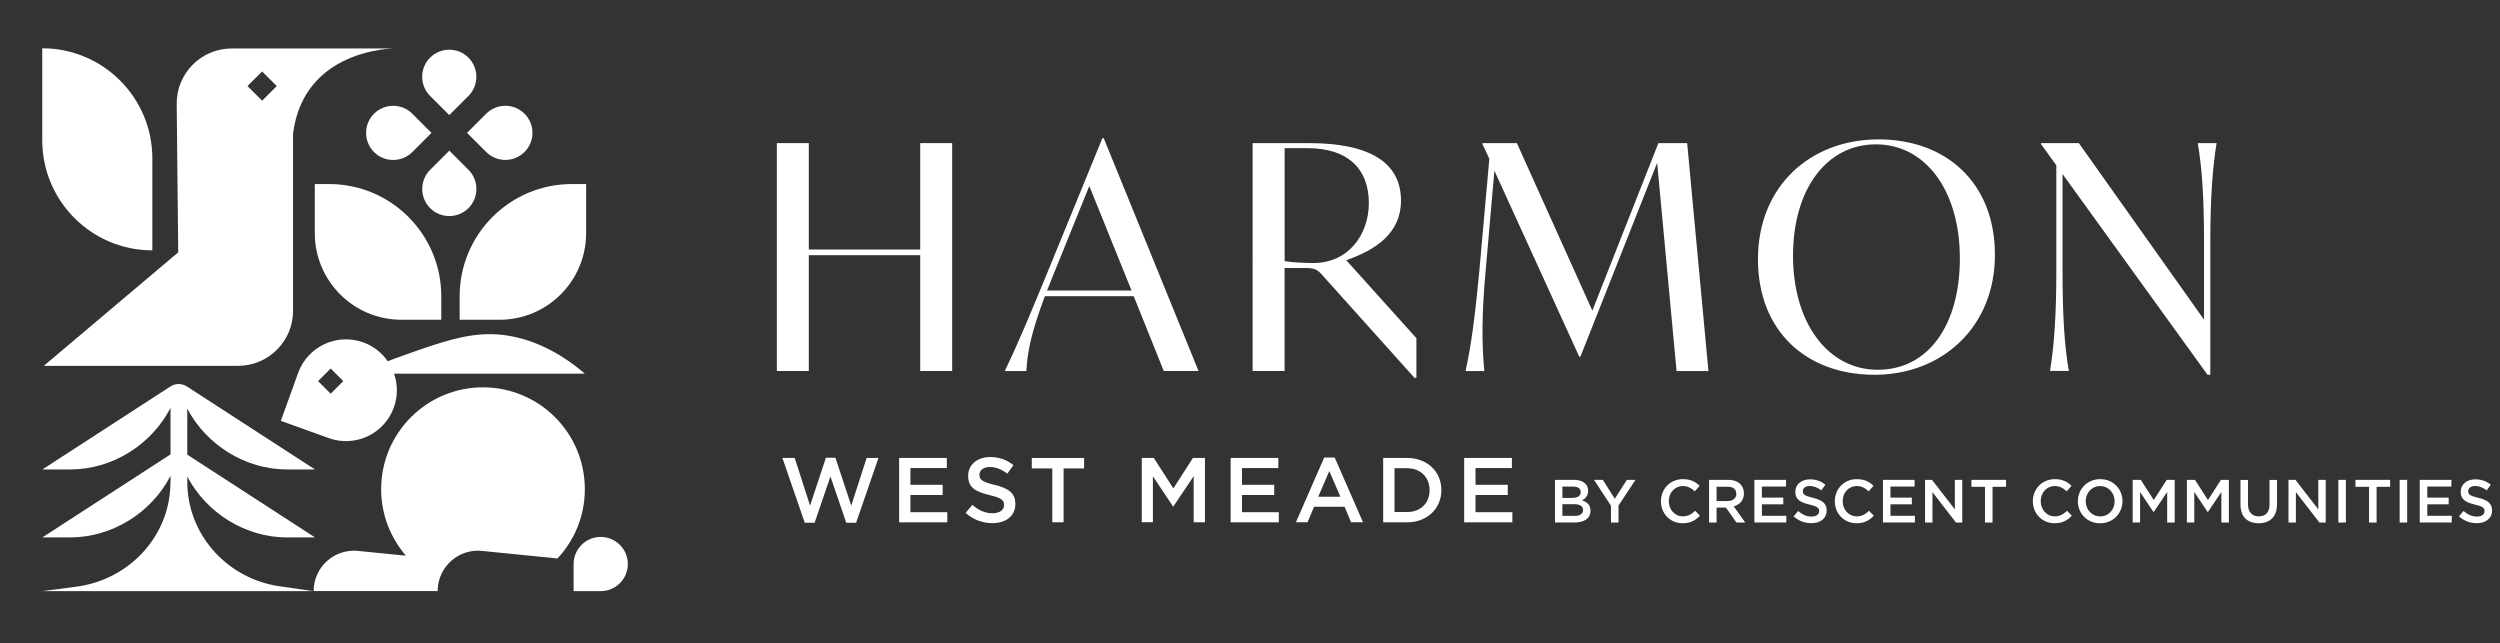
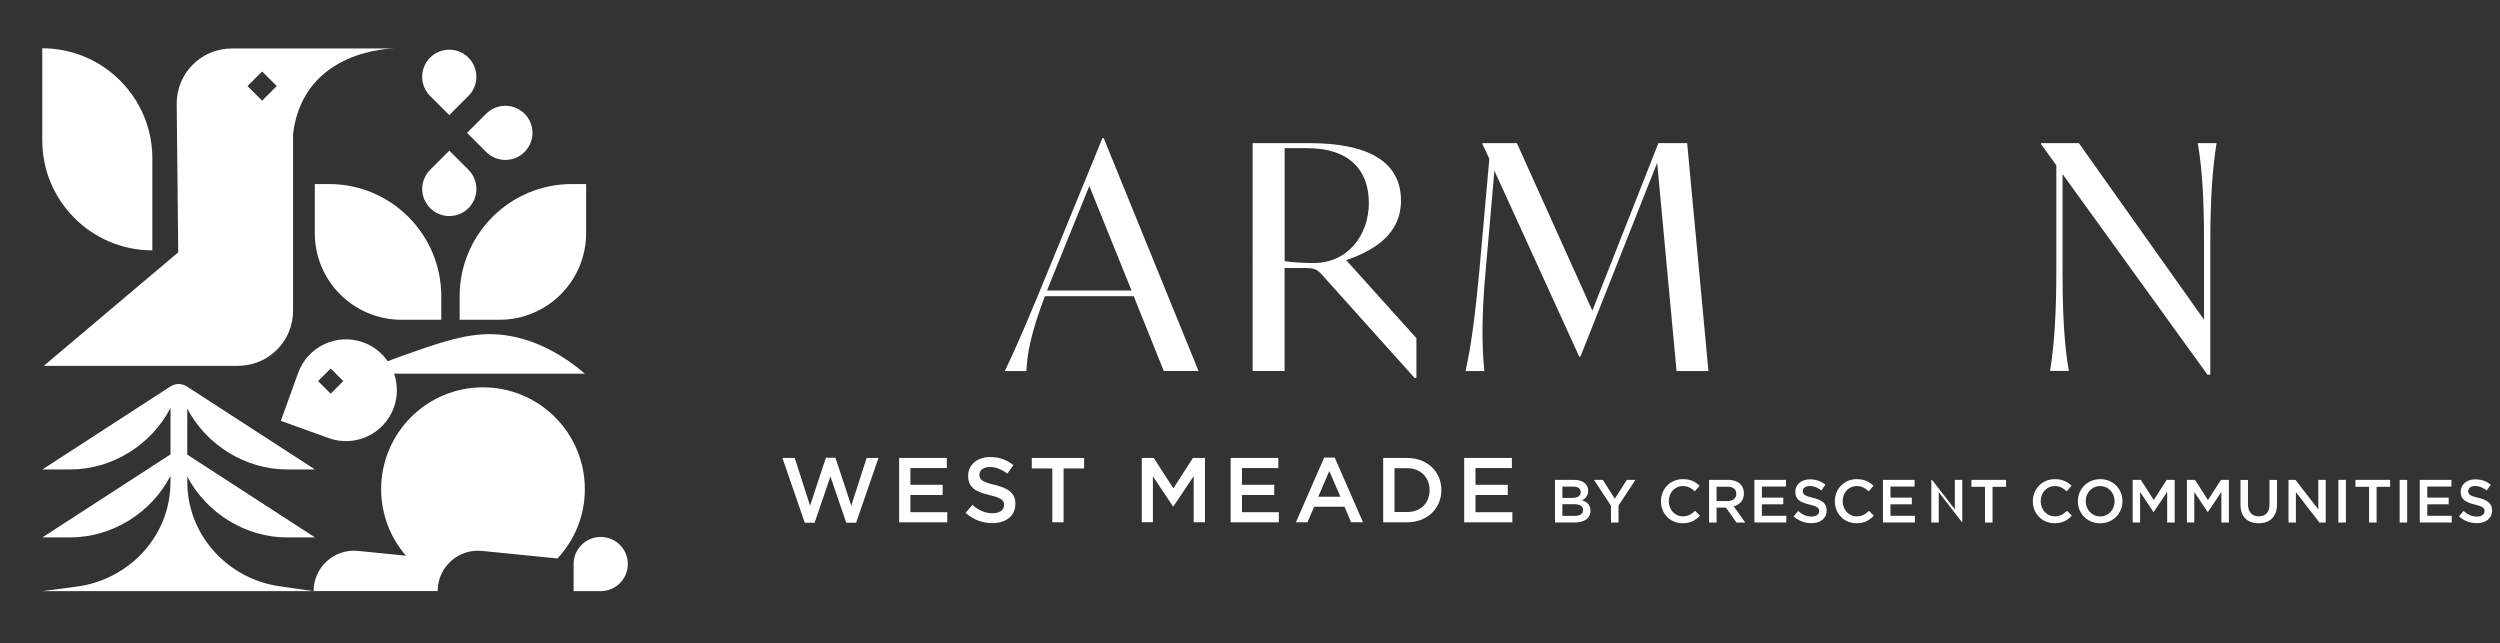
<svg xmlns="http://www.w3.org/2000/svg" id="Layer_1" version="1.1" viewBox="0 0 489.83 126">
  <rect x="0" y="0" width="489.83" height="126" fill="#333333" stroke="none" />
  <defs>
    <style>
      .st0 {
        fill: #fff;
      }
    </style>
  </defs>
  <g>
    <path class="st0" d="M304.67,94.02h3.75c.96,0,1.71.26,2.19.74.37.37.56.83.56,1.39v.02c0,1-.57,1.54-1.2,1.86.98.33,1.66.9,1.66,2.03v.02c0,1.49-1.23,2.29-3.09,2.29h-3.87v-8.36ZM308.13,97.55c.94,0,1.58-.37,1.58-1.13v-.02c0-.66-.53-1.06-1.47-1.06h-2.12v2.22h2.01ZM308.56,101.08c1,0,1.61-.39,1.61-1.15v-.02c0-.7-.56-1.12-1.72-1.12h-2.33v2.29h2.44Z" />
    <path class="st0" d="M315.64,99.09l-3.32-5.07h1.73l2.34,3.7,2.37-3.7h1.68l-3.32,5.03v3.33h-1.48v-3.3Z" />
    <path class="st0" d="M325.43,98.23v-.02c0-2.38,1.78-4.33,4.31-4.33,1.54,0,2.47.54,3.27,1.3l-.94,1.09c-.67-.62-1.39-1.04-2.34-1.04-1.6,0-2.76,1.31-2.76,2.95v.02c0,1.64,1.16,2.97,2.76,2.97,1.03,0,1.68-.42,2.4-1.09l.94.96c-.87.91-1.83,1.48-3.39,1.48-2.44,0-4.25-1.9-4.25-4.3Z" />
    <path class="st0" d="M334.86,94.02h3.73c1.05,0,1.88.31,2.41.84.44.45.69,1.08.69,1.8v.02c0,1.37-.82,2.2-2,2.53l2.26,3.17h-1.73l-2.05-2.92h-1.84v2.92h-1.47v-8.36ZM338.48,98.17c1.05,0,1.72-.55,1.72-1.4v-.02c0-.9-.65-1.39-1.73-1.39h-2.14v2.81h2.15Z" />
    <path class="st0" d="M343.74,94.02h6.2v1.31h-4.73v2.17h4.19v1.31h-4.19v2.25h4.79v1.31h-6.26v-8.36Z" />
    <path class="st0" d="M351.43,101.17l.88-1.05c.8.69,1.6,1.09,2.64,1.09.91,0,1.48-.42,1.48-1.05v-.02c0-.6-.33-.92-1.89-1.28-1.78-.43-2.78-.96-2.78-2.5v-.02c0-1.43,1.19-2.42,2.86-2.42,1.22,0,2.19.37,3.03,1.05l-.79,1.11c-.75-.56-1.51-.86-2.27-.86-.86,0-1.36.44-1.36.99v.02c0,.65.38.93,1.98,1.31,1.77.43,2.69,1.06,2.69,2.45v.02c0,1.57-1.23,2.5-2.99,2.5-1.28,0-2.49-.44-3.49-1.34Z" />
    <path class="st0" d="M359.5,98.23v-.02c0-2.38,1.78-4.33,4.31-4.33,1.54,0,2.47.54,3.27,1.3l-.94,1.09c-.67-.62-1.39-1.04-2.34-1.04-1.6,0-2.76,1.31-2.76,2.95v.02c0,1.64,1.16,2.97,2.76,2.97,1.03,0,1.68-.42,2.4-1.09l.94.96c-.87.91-1.83,1.48-3.39,1.48-2.44,0-4.25-1.9-4.25-4.3Z" />
    <path class="st0" d="M368.93,94.02h6.2v1.31h-4.73v2.17h4.19v1.31h-4.19v2.25h4.79v1.31h-6.26v-8.36Z" />
-     <path class="st0" d="M377.18,94.02h1.36l4.48,5.78v-5.78h1.45v8.36h-1.23l-4.61-5.95v5.95h-1.45v-8.36Z" />
+     <path class="st0" d="M377.18,94.02h1.36l4.48,5.78v-5.78h1.45v8.36l-4.61-5.95v5.95h-1.45v-8.36Z" />
    <path class="st0" d="M388.91,95.38h-2.65v-1.36h6.79v1.36h-2.65v7h-1.48v-7Z" />
    <path class="st0" d="M398.3,98.23v-.02c0-2.38,1.78-4.33,4.31-4.33,1.54,0,2.47.54,3.27,1.3l-.94,1.09c-.67-.62-1.39-1.04-2.34-1.04-1.6,0-2.76,1.31-2.76,2.95v.02c0,1.64,1.16,2.97,2.76,2.97,1.03,0,1.68-.42,2.4-1.09l.94.96c-.87.91-1.83,1.48-3.39,1.48-2.44,0-4.25-1.9-4.25-4.3Z" />
    <path class="st0" d="M407.12,98.23v-.02c0-2.35,1.82-4.33,4.38-4.33s4.36,1.95,4.36,4.3v.02c0,2.35-1.82,4.33-4.38,4.33s-4.36-1.95-4.36-4.3ZM414.32,98.23v-.02c0-1.62-1.18-2.97-2.84-2.97s-2.82,1.33-2.82,2.95v.02c0,1.62,1.18,2.97,2.84,2.97s2.82-1.33,2.82-2.95Z" />
    <path class="st0" d="M417.88,94.02h1.57l2.54,3.96,2.54-3.96h1.56v8.36h-1.47v-6l-2.64,3.94h-.05l-2.62-3.92v5.97h-1.45v-8.36Z" />
    <path class="st0" d="M428.5,94.02h1.57l2.54,3.96,2.54-3.96h1.56v8.36h-1.47v-6l-2.64,3.94h-.05l-2.62-3.92v5.97h-1.45v-8.36Z" />
    <path class="st0" d="M438.98,98.84v-4.81h1.47v4.75c0,1.55.8,2.39,2.12,2.39s2.1-.79,2.1-2.33v-4.81h1.47v4.74c0,2.5-1.41,3.75-3.6,3.75s-3.56-1.25-3.56-3.68Z" />
    <path class="st0" d="M448.39,94.02h1.36l4.48,5.78v-5.78h1.45v8.36h-1.23l-4.61-5.95v5.95h-1.45v-8.36Z" />
    <path class="st0" d="M458.16,94.02h1.47v8.36h-1.47v-8.36Z" />
    <path class="st0" d="M464.16,95.38h-2.65v-1.36h6.79v1.36h-2.65v7h-1.48v-7Z" />
    <path class="st0" d="M470.17,94.02h1.47v8.36h-1.47v-8.36Z" />
    <path class="st0" d="M474.11,94.02h6.2v1.31h-4.73v2.17h4.19v1.31h-4.19v2.25h4.79v1.31h-6.26v-8.36Z" />
    <path class="st0" d="M481.8,101.17l.88-1.05c.8.69,1.6,1.09,2.64,1.09.91,0,1.48-.42,1.48-1.05v-.02c0-.6-.33-.92-1.89-1.28-1.78-.43-2.78-.96-2.78-2.5v-.02c0-1.43,1.19-2.42,2.86-2.42,1.22,0,2.19.37,3.03,1.05l-.79,1.11c-.75-.56-1.51-.86-2.27-.86-.86,0-1.36.44-1.36.99v.02c0,.65.38.93,1.98,1.31,1.77.43,2.69,1.06,2.69,2.45v.02c0,1.57-1.23,2.5-2.99,2.5-1.28,0-2.49-.44-3.49-1.34Z" />
  </g>
  <g>
    <g>
-       <path class="st0" d="M186.56,28.04v44.65h-6.26v-22.69h-21.83v22.69h-6.26V28.04h6.26v20.85h21.83v-20.85h6.26Z" />
      <path class="st0" d="M222.14,58.04h-17.42c-2.7,7.18-3.44,11.04-3.62,14.66h-4.23c2.94-6.13,5.27-11.84,8.46-19.57l10.67-26.07h.25l18.58,45.63h-6.81l-5.89-14.66ZM221.71,56.93l-8.28-20.49-6.93,17.11-1.35,3.37h16.56Z" />
      <path class="st0" d="M277.52,66.25v7.79h-.37l-18.16-20.24c-.86-.98-1.47-1.29-3.19-1.29h-4.11v20.18h-6.26V28.04h10.98c11.78,0,18.09,3.68,18.09,11.29,0,6.32-4.91,9.63-10.73,11.65l13.74,15.27ZM268.2,39.76c0-6.5-3.93-10.73-12.02-10.73h-4.48v22.14c1.41.25,4.42.37,5.64.37,6.69,0,10.86-5.4,10.86-11.78Z" />
      <path class="st0" d="M328.49,72.69l-3.8-40.79-15.03,37.97h-.24l-16.62-36.43-1.72,19.69c-.8,8.59-.74,14.66-.25,19.57h-3.68c1.1-4.91,1.9-11.04,2.7-19.63l1.96-21.96-1.35-2.88v-.18h6.75l14.78,32.81,12.94-32.81h5.64l4.17,44.65h-6.26Z" />
-       <path class="st0" d="M344.44,50.8c0-14.35,10.3-23.49,23.61-23.49s22.82,8.53,22.82,22.63-10.3,23.49-23.61,23.49-22.82-8.53-22.82-22.63ZM384,50.61c0-13.37-6.81-22.33-16.44-22.33s-16.25,8.71-16.25,21.84,6.81,22.33,16.62,22.33,16.07-8.65,16.07-21.83Z" />
      <path class="st0" d="M434.3,28.04c-.8,4.91-1.23,10.92-1.23,19.5v25.88h-.55l-28.4-39.32v19.08c0,8.59.37,14.6,1.23,19.5h-3.68c.8-4.91,1.23-10.92,1.23-19.5v-20.79l-3.01-4.17v-.18h7.42l24.53,34.59v-15.09c0-8.59-.37-14.6-1.23-19.5h3.68Z" />
    </g>
    <g>
      <path class="st0" d="M112.05,36.06c-12.14,0-21.99,9.84-21.99,21.99v4.6h7.81c9.37,0,16.97-7.6,16.97-16.97v-9.62h-2.8Z" />
      <path class="st0" d="M64.48,36.06h-2.8v9.62c0,9.37,7.6,16.97,16.97,16.97h7.81v-4.6c0-12.14-9.84-21.99-21.99-21.99Z" />
      <g>
        <path class="st0" d="M88.03,22.55l3.75-3.75c2.07-2.07,2.07-5.43,0-7.51-2.07-2.07-5.43-2.07-7.51,0-2.07,2.07-2.07,5.43,0,7.51l3.75,3.75Z" />
        <path class="st0" d="M88.03,29.52l-3.75,3.75c-2.07,2.07-2.07,5.43,0,7.51,2.07,2.07,5.43,2.07,7.51,0,2.07-2.07,2.07-5.43,0-7.51l-3.75-3.75Z" />
        <path class="st0" d="M102.77,22.28c-2.07-2.07-5.43-2.07-7.51,0l-3.75,3.75,3.75,3.75c2.07,2.07,5.43,2.07,7.51,0s2.07-5.43,0-7.51Z" />
-         <path class="st0" d="M80.79,22.28c-2.07-2.07-5.43-2.07-7.51,0-2.07,2.07-2.07,5.43,0,7.51,2.07,2.07,5.43,2.07,7.51,0l3.75-3.75-3.75-3.75Z" />
      </g>
      <path class="st0" d="M56.23,105.29h5.48l-25.02-16.21v-9.02c3.76,7.15,11.41,11.92,19.54,11.92h5.48l-25.02-16.21-.1-.06c-.47-.3-1.02-.47-1.58-.47s-1.11.16-1.58.47h-.02s-25.1,16.27-25.1,16.27h5.48c8.19,0,15.89-4.83,19.62-12.06v9.11l-25.1,16.26h5.48c8.19,0,15.89-4.83,19.62-12.06v1.07c0,.99-.07,1.98-.2,2.95-1.29,9.3-8.88,16.46-18.19,17.69l-6.71.88h53.04l-6.63-.96c-9.85-1.43-17.54-9.55-18-19.5-.02-.33-.02-.67-.02-1v-.98c3.76,7.15,11.41,11.92,19.54,11.92Z" />
      <g>
        <path class="st0" d="M29.85,49.05v-18.02c0-11.91-9.66-21.57-21.57-21.57v18.02c0,11.91,9.66,21.57,21.57,21.57Z" />
        <path class="st0" d="M57.42,9.5h-12.02c-6,0-10.84,4.89-10.78,10.89l.3,29.05-26.34,22.24h38.06c5.95,0,10.78-4.83,10.78-10.78V26.19c2.08-16.69,19.81-16.69,19.81-16.69h-19.81ZM51.36,19.73l-2.87-2.87,2.87-2.86,2.87,2.86-2.87,2.87Z" />
      </g>
      <g>
        <path class="st0" d="M94.64,75.89h0c-11.03,0-19.96,8.94-19.96,19.96,0,4.98,1.84,9.53,4.86,13.03l-9.39-.94c-4.66-.47-8.7,3.19-8.7,7.87h24.31c0-.06,0-.12,0-.18v-.16h0c.19-4.52,4.14-7.99,8.68-7.53l14.79,1.48c3.32-3.56,5.36-8.32,5.36-13.57,0-11.03-8.94-19.96-19.96-19.96Z" />
        <path class="st0" d="M117.7,105.2c-2.93,0-5.31,2.38-5.31,5.31v5.31h5.31c2.93,0,5.31-2.38,5.31-5.31s-2.38-5.31-5.31-5.31Z" />
        <path class="st0" d="M77.17,79.84c.8-2.23.76-4.55.04-6.62h37.39c-8.15-7.01-15.34-7.68-18.2-7.74-5.28-.1-10.14,1.61-17.39,4.17-1.08.38-2.09.76-3.04,1.13-1.14-1.64-2.78-2.97-4.8-3.7-5.18-1.87-10.89.82-12.76,6l-3.38,9.38,9.38,3.38c5.18,1.87,10.89-.82,12.76-6ZM64.79,72.2l2.47,2.47-2.47,2.47-2.47-2.47,2.47-2.47Z" />
      </g>
    </g>
  </g>
  <g>
    <path class="st0" d="M153.31,89.73h2.4l3.01,9.34,3.1-9.38h1.87l3.1,9.38,3.01-9.34h2.32l-4.38,12.69h-1.93l-3.1-9.06-3.1,9.06h-1.93l-4.38-12.69Z" />
    <path class="st0" d="M176.17,89.73h9.34v1.98h-7.13v3.28h6.32v2h-6.32v3.37h7.22v1.98h-9.43v-12.6Z" />
    <path class="st0" d="M189.19,100.5l1.33-1.58c1.21,1.04,2.43,1.64,3.98,1.64,1.37,0,2.23-.65,2.23-1.58v-.04c0-.9-.5-1.39-2.84-1.93-2.68-.65-4.2-1.44-4.2-3.76v-.04c0-2.16,1.8-3.66,4.3-3.66,1.84,0,3.29.56,4.57,1.58l-1.19,1.67c-1.13-.85-2.27-1.3-3.42-1.3-1.3,0-2.05.67-2.05,1.49v.04c0,.97.58,1.4,3.01,1.98,2.66.65,4.03,1.6,4.03,3.69v.04c0,2.36-1.85,3.76-4.5,3.76-1.93,0-3.75-.67-5.26-2.02Z" />
    <path class="st0" d="M206.18,91.78h-4.02v-2.05h10.25v2.05h-4.02v10.55h-2.21v-10.55Z" />
    <path class="st0" d="M223.71,89.73h2.36l3.83,5.96,3.83-5.96h2.36v12.6h-2.21v-9.04l-3.98,5.94h-.07l-3.94-5.91v9h-2.18v-12.6Z" />
    <path class="st0" d="M241.13,89.73h9.34v1.98h-7.13v3.28h6.32v2h-6.32v3.37h7.22v1.98h-9.44v-12.6Z" />
    <path class="st0" d="M259.46,89.64h2.05l5.55,12.69h-2.34l-1.28-3.04h-5.96l-1.3,3.04h-2.27l5.55-12.69ZM262.63,97.33l-2.18-5.04-2.16,5.04h4.34Z" />
    <path class="st0" d="M271.01,89.73h4.7c3.96,0,6.7,2.72,6.7,6.27v.04c0,3.55-2.74,6.3-6.7,6.3h-4.7v-12.6ZM273.23,91.75v8.57h2.49c2.65,0,4.38-1.78,4.38-4.25v-.04c0-2.47-1.73-4.29-4.38-4.29h-2.49Z" />
    <path class="st0" d="M286.89,89.73h9.34v1.98h-7.13v3.28h6.32v2h-6.32v3.37h7.22v1.98h-9.44v-12.6Z" />
  </g>
</svg>